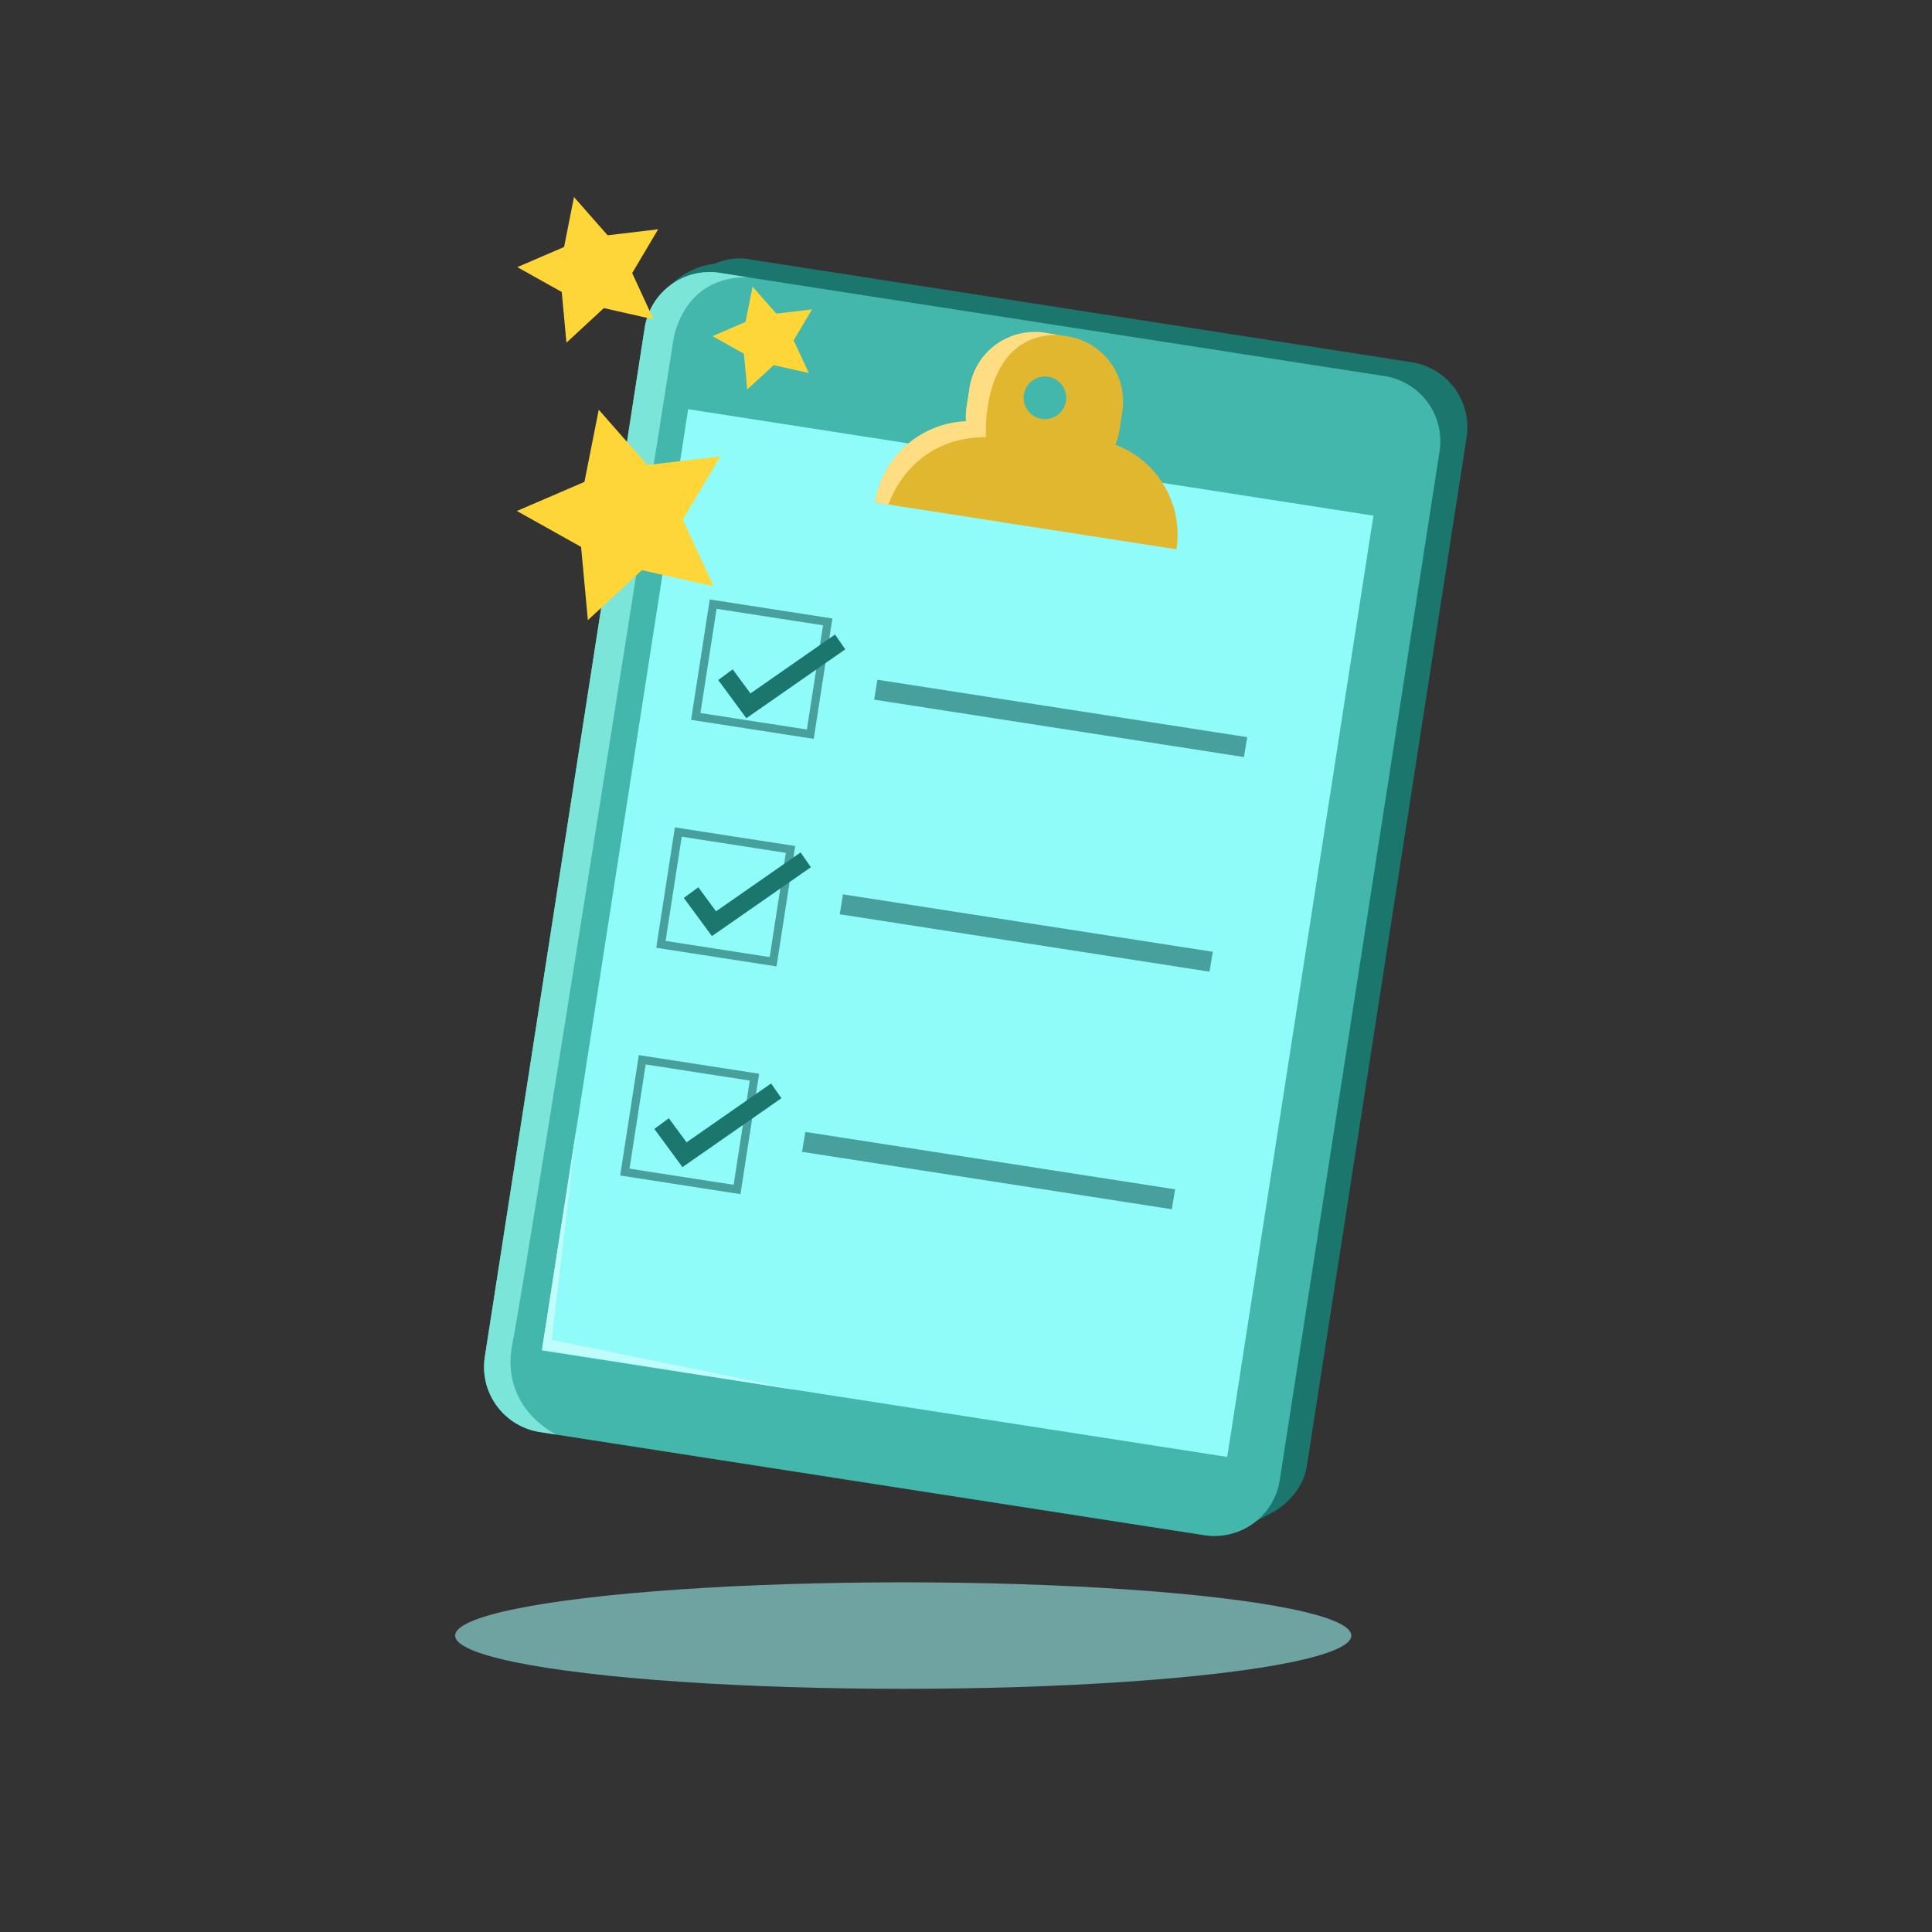
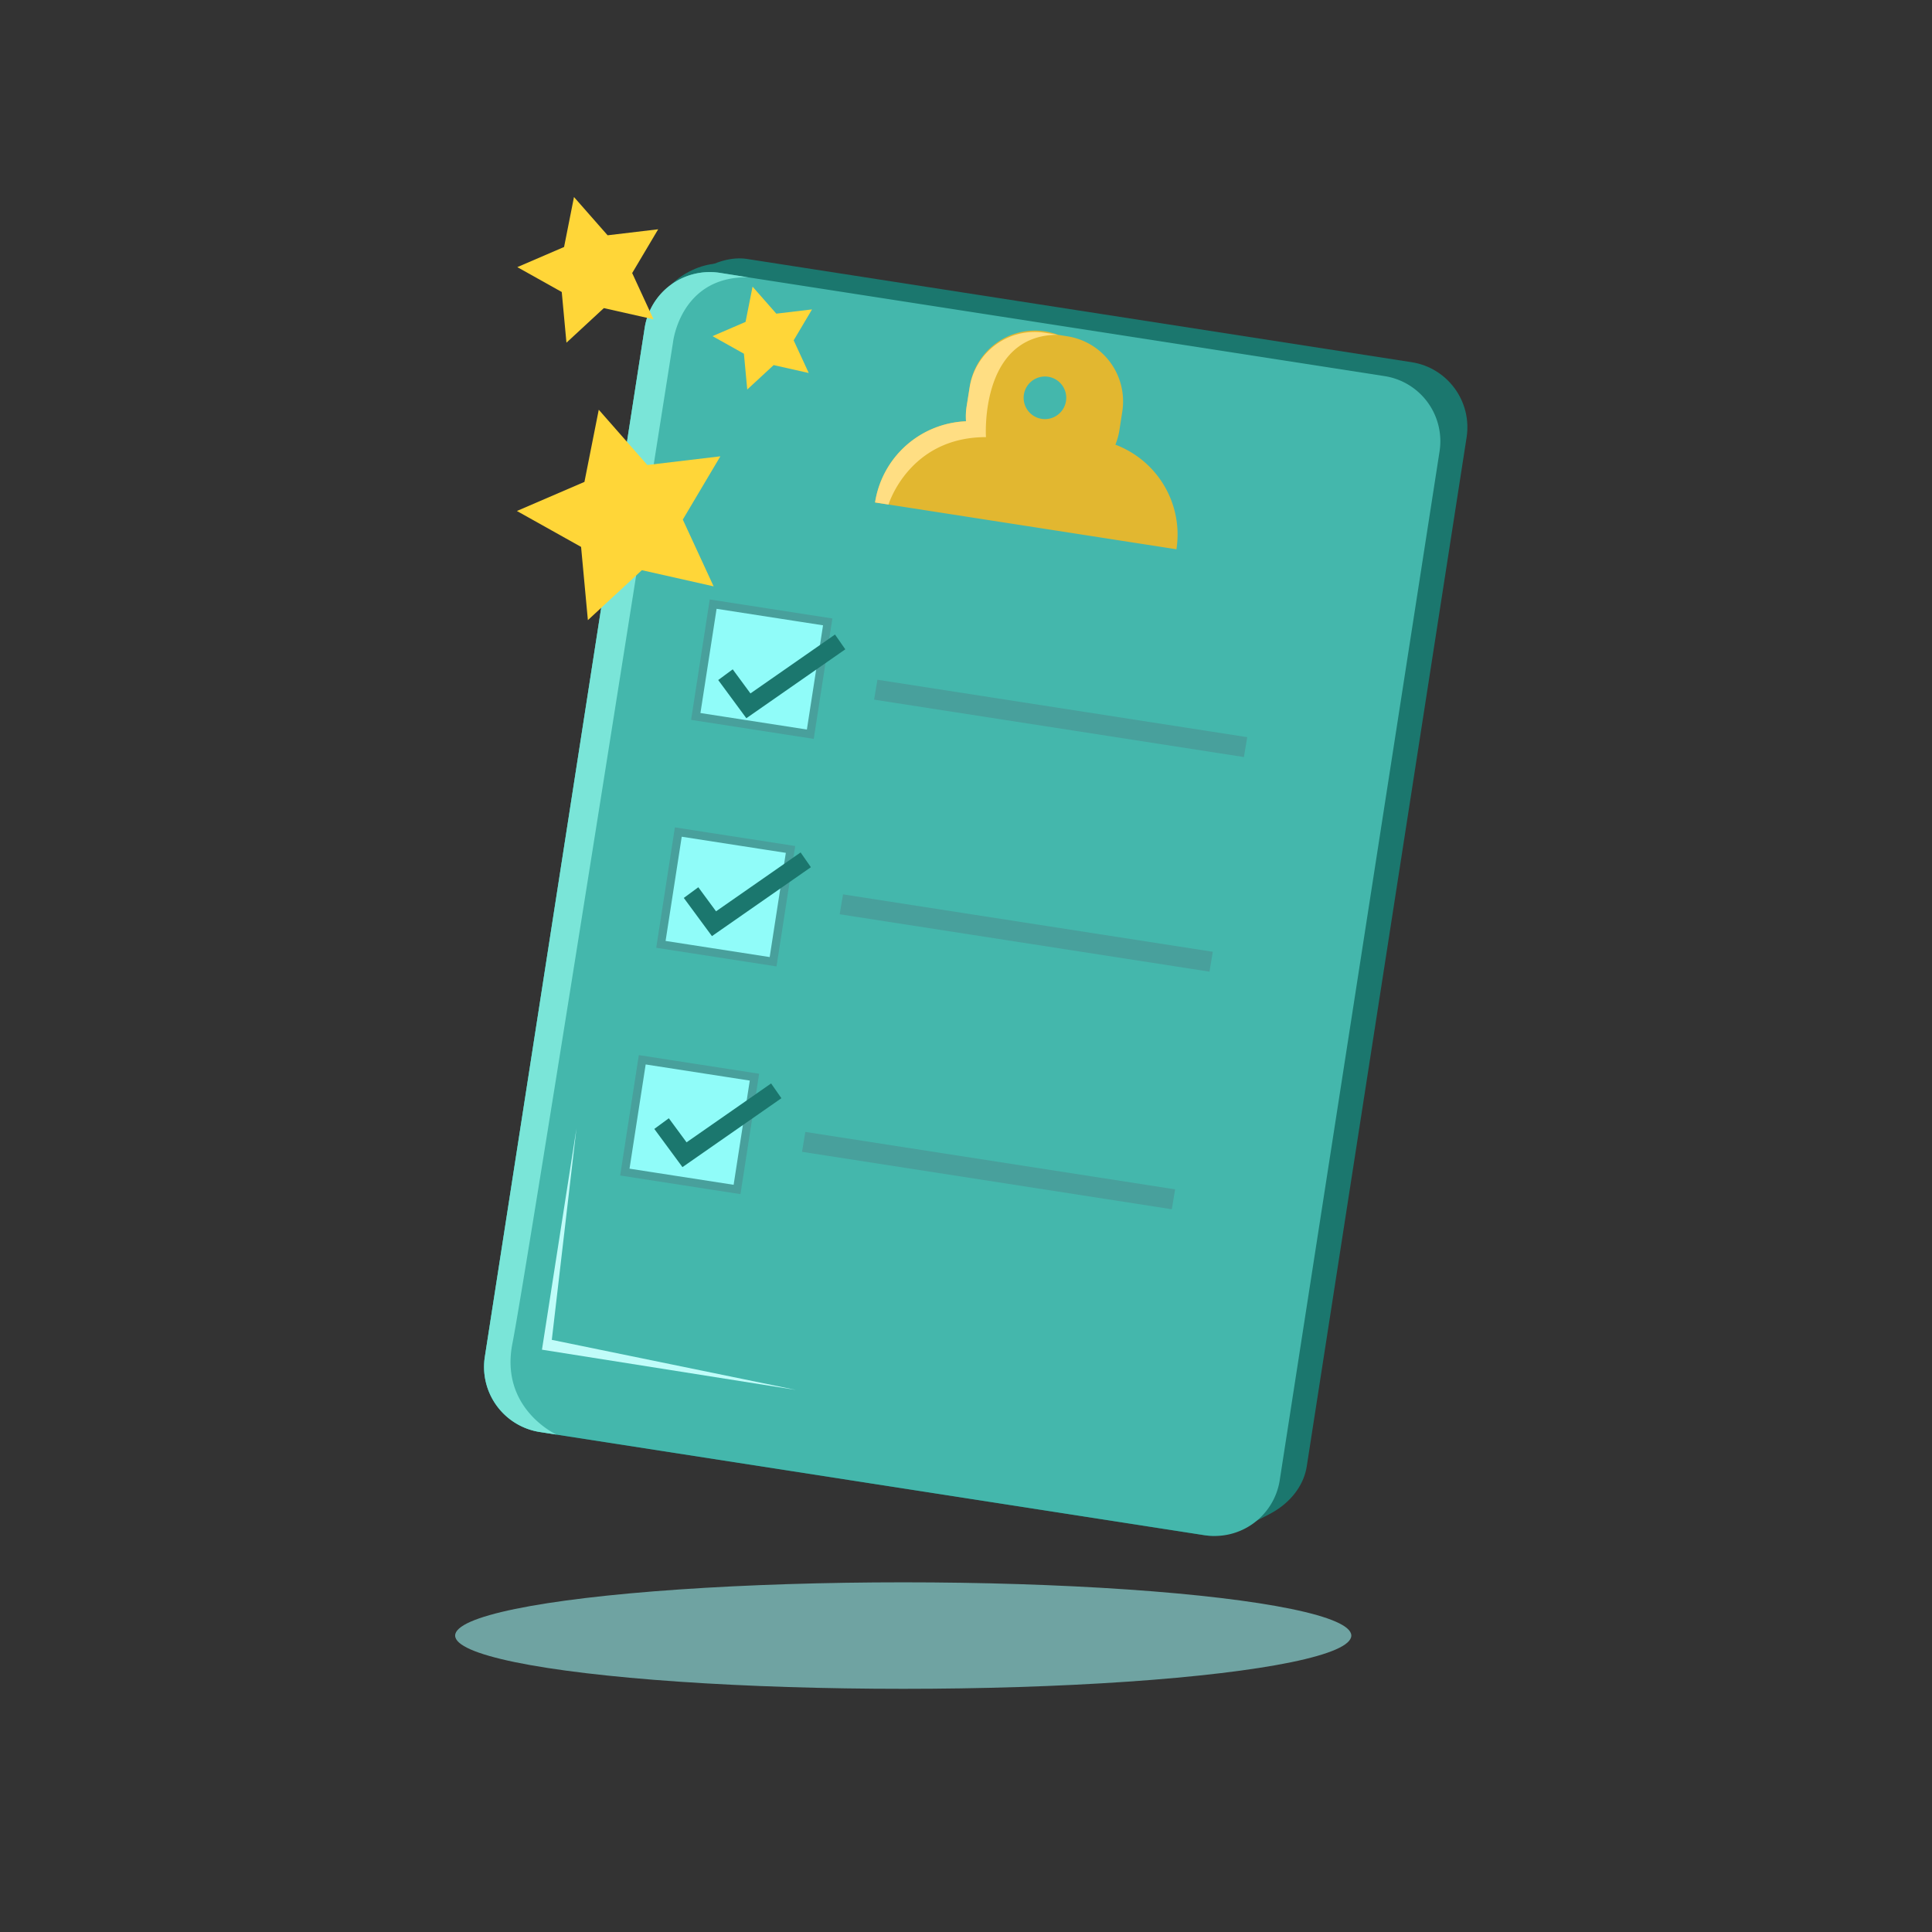
<svg xmlns="http://www.w3.org/2000/svg" viewBox="-559.852 -332.589 2000 2000">
  <rect x="-559.852" y="-332.589" width="2000" height="2000" fill="#333333" stroke="none" />
  <title>Recurso 3</title>
  <title>Recurso 2</title>
  <g id="Capa_2" data-name="Capa 2" transform="matrix(1.696, 0, 0, 1.696, -88.692, -128.62)" style="">
    <g id="Tinta">
      <ellipse class="cls-1" cx="273.5" cy="878.05" rx="273.5" ry="32.5" style="fill: rgb(111, 163, 162);" />
      <rect class="cls-2" x="-48.5" y="186.05" width="716" height="491" rx="40.21" ry="40.21" transform="translate(-164.44 671.14) rotate(-81.17)" style="fill: rgb(27, 119, 110);" />
      <rect class="cls-2" x="-45.2" y="184.35" width="716" height="491" rx="40.21" ry="40.21" transform="translate(-159.97 672.97) rotate(-81.17)" style="fill: rgb(27, 119, 110);" />
      <rect class="cls-2" x="-41.9" y="182.65" width="716" height="491" rx="40.21" ry="40.21" transform="matrix(0.15, -0.99, 0.99, 0.15, -155.5, 674.79)" style="fill: rgb(27, 119, 110);" />
      <rect class="cls-2" x="-38.6" y="180.95" width="716" height="491" rx="40.21" ry="40.21" transform="translate(-151.02 676.61) rotate(-81.17)" style="fill: rgb(27, 119, 110);" />
      <rect class="cls-2" x="-35.3" y="179.25" width="716" height="491" rx="40.21" ry="40.21" transform="translate(-146.55 678.43) rotate(-81.17)" style="fill: rgb(27, 119, 110);" />
      <rect class="cls-2" x="-32" y="177.55" width="716" height="491" rx="40.21" ry="40.21" transform="translate(-142.08 680.25) rotate(-81.17)" style="fill: rgb(27, 119, 110);" />
      <path class="cls-3" d="M600.87,155.21l-97.56,628a40.21,40.21,0,0,1-45.91,33.57L61.9,755.38h0L51.7,753.8a40.22,40.22,0,0,1-33.57-45.91l97.56-628A40.21,40.21,0,0,1,161.6,46.28L178.79,49,567.3,109.3A40.22,40.22,0,0,1,600.87,155.21Z" style="fill: rgb(68, 183, 172);" />
-       <rect class="cls-4" x="95.11" y="158.54" width="423.28" height="581.42" transform="translate(72.59 -41.76) rotate(8.83)" style="fill: rgb(144, 252, 249);" />
      <rect class="cls-5" x="151.77" y="253.49" width="70.75" height="69.37" transform="translate(46.34 -25.26) rotate(8.81)" style="fill: rgb(144, 252, 249); stroke: rgb(72, 160, 156); stroke-linecap: round; stroke-miterlimit: 10; stroke-width: 5px;" />
      <polygon class="cls-6" points="481.44 341.82 255.73 306.78 257.75 294.63 483.46 329.68 481.44 341.82" style="fill: rgb(72, 160, 156);" />
      <polygon class="cls-6" points="460.44 472.82 234.73 437.78 236.75 425.63 462.46 460.68 460.44 472.82" style="fill: rgb(72, 160, 156);" />
      <polygon class="cls-6" points="437.44 617.83 211.73 582.78 213.75 570.63 439.46 605.68 437.44 617.83" style="fill: rgb(72, 160, 156);" />
      <rect class="cls-5" x="130.5" y="392.49" width="69.3" height="69.37" transform="translate(67.37 -20.25) rotate(8.81)" style="fill: rgb(144, 252, 249); stroke: rgb(72, 160, 156); stroke-linecap: round; stroke-miterlimit: 10; stroke-width: 5px;" />
      <rect class="cls-5" x="108.5" y="531.49" width="69.3" height="69.37" transform="translate(88.39 -15.24) rotate(8.81)" style="fill: rgb(144, 252, 249); stroke: rgb(72, 160, 156); stroke-linecap: round; stroke-miterlimit: 10; stroke-width: 5px;" />
-       <path class="cls-7" d="M403,151.16a40.31,40.31,0,0,0,2.45-8.85l1.77-11.42A40.21,40.21,0,0,0,373.64,85L368,84.1l-.26,0-7.85-1.22A40.22,40.22,0,0,0,314,116.4l-1.77,11.42a40.68,40.68,0,0,0-.37,9.06,58.59,58.59,0,0,0-55.52,49.54l8.23,1.28L440.26,215a59.53,59.53,0,0,0,.7-9.07A58.64,58.64,0,0,0,403,151.16Zm-43-15.61a13,13,0,1,1,13-13A13,13,0,0,1,360,135.55Z" style="fill: rgb(226, 183, 48);" />
+       <path class="cls-7" d="M403,151.16a40.31,40.31,0,0,0,2.45-8.85l1.77-11.42A40.21,40.21,0,0,0,373.64,85L368,84.1A40.22,40.22,0,0,0,314,116.4l-1.77,11.42a40.68,40.68,0,0,0-.37,9.06,58.59,58.59,0,0,0-55.52,49.54l8.23,1.28L440.26,215a59.53,59.53,0,0,0,.7-9.07A58.64,58.64,0,0,0,403,151.16Zm-43-15.61a13,13,0,1,1,13-13A13,13,0,0,1,360,135.55Z" style="fill: rgb(226, 183, 48);" />
      <path class="cls-8" d="M324,146.55c-47,0-59.48,41.15-59.48,41.15l-8.23-1.28a58.59,58.59,0,0,1,55.52-49.54,40.68,40.68,0,0,1,.37-9.06L314,116.4a40.22,40.22,0,0,1,45.91-33.56l7.85,1.22.26,0C319.93,84.1,324,146.55,324,146.55Z" style="fill: rgb(255, 222, 131);" />
      <polygon class="cls-9" points="74.04 568.56 59 697.55 208.02 728.11 53 703.55 74.04 568.56" style="fill: rgb(192, 252, 249);" />
      <path class="cls-10" d="M178.79,49h0C137.48,48.34,133,88.55,133,88.55s-90,571-98,611c-7.94,39.72,26.41,55.61,26.89,55.83L51.7,753.8a40.22,40.22,0,0,1-33.57-45.91l97.56-628A40.21,40.21,0,0,1,161.6,46.28Z" style="fill: rgb(122, 229, 216);" />
      <polygon class="cls-2" points="177.75 318.12 160.57 294.81 169.43 288.29 180.25 302.98 231.86 267.04 238.14 276.06 177.75 318.12" style="fill: rgb(27, 119, 110);" />
      <polygon class="cls-2" points="156.75 451.12 139.57 427.81 148.43 421.29 159.25 435.98 210.86 400.04 217.14 409.06 156.75 451.12" style="fill: rgb(27, 119, 110);" />
      <polygon class="cls-2" points="138.75 592.12 121.57 568.81 130.43 562.29 141.25 576.98 192.86 541.04 199.14 550.06 138.75 592.12" style="fill: rgb(27, 119, 110);" />
      <polygon class="cls-11" points="87.66 129.83 117.3 163.56 161.88 158.26 138.96 196.87 157.77 237.63 113.97 227.76 81.02 258.25 76.87 213.55 37.69 191.63 78.92 173.87 87.66 129.83" style="fill: rgb(255, 214, 56);" />
      <polygon class="cls-11" points="72.54 0 93.06 23.35 123.93 19.68 108.06 46.41 121.08 74.63 90.76 67.8 67.94 88.91 65.07 57.96 37.95 42.78 66.49 30.49 72.54 0" style="fill: rgb(255, 214, 56);" />
      <polygon class="cls-11" points="181.54 54.69 196.03 71.18 217.83 68.59 206.63 87.47 215.83 107.41 194.41 102.58 178.29 117.49 176.26 95.63 157.1 84.91 177.26 76.22 181.54 54.69" style="fill: rgb(255, 214, 56);" />
    </g>
  </g>
</svg>